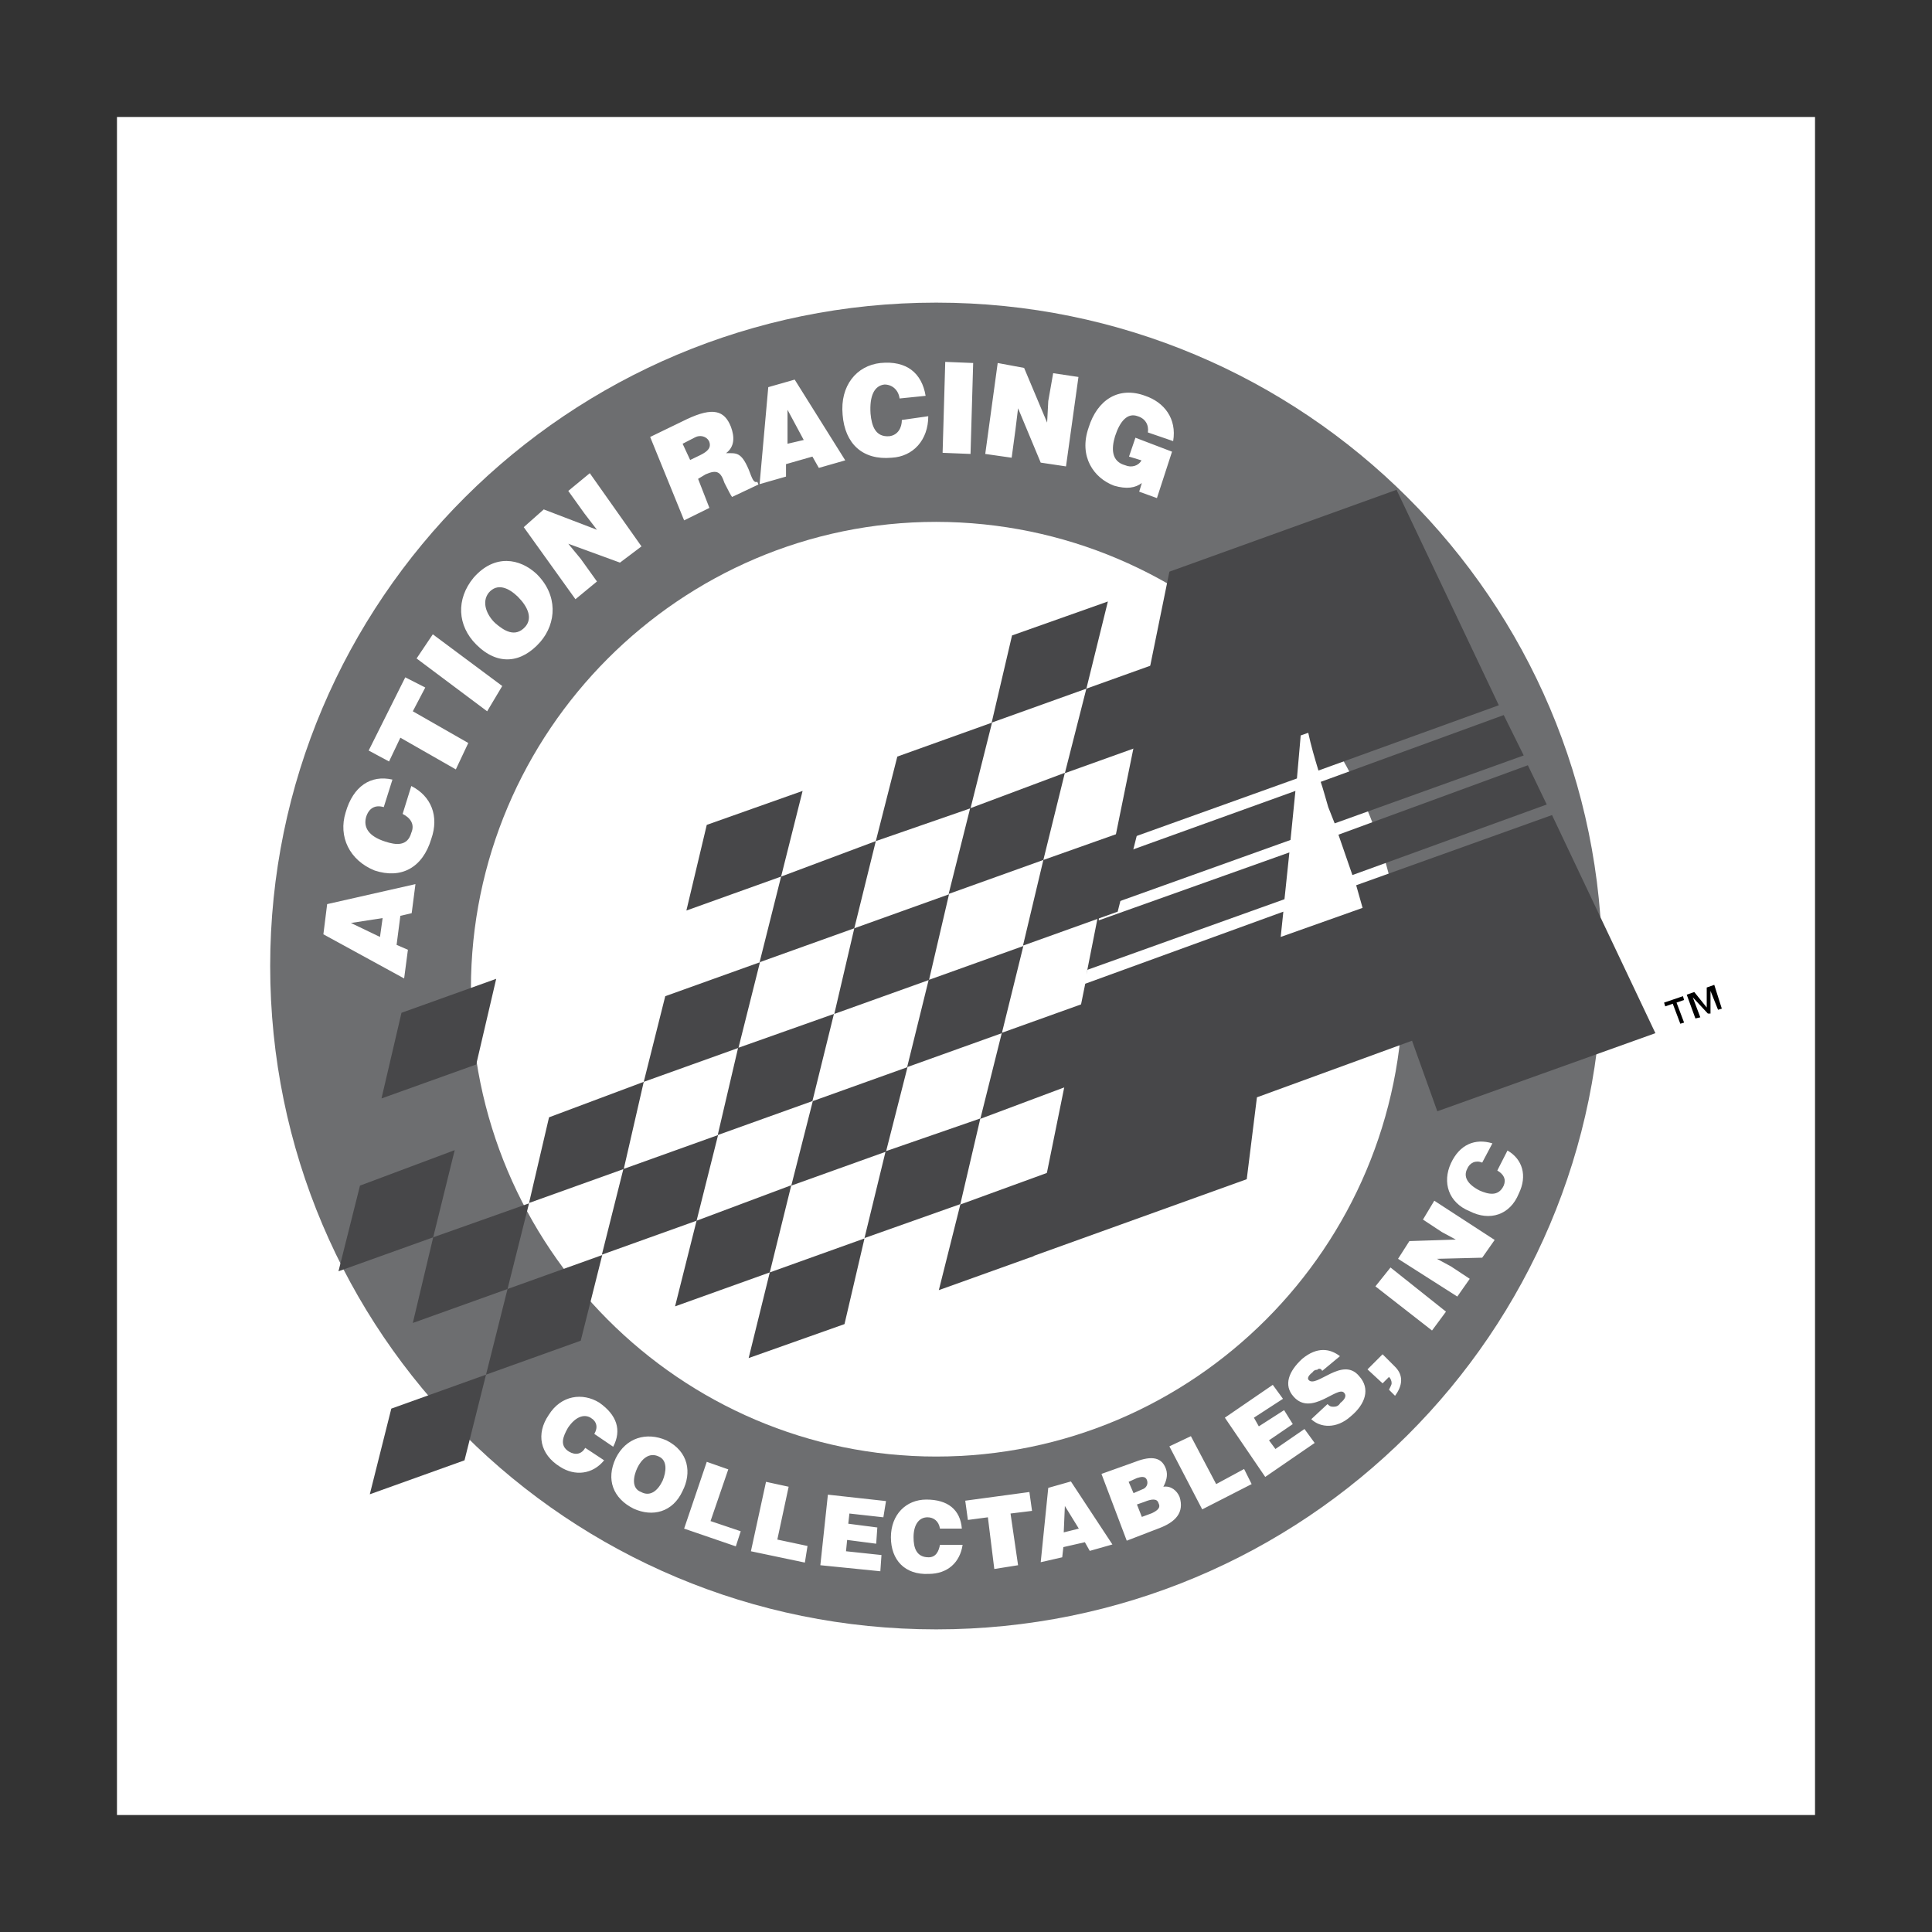
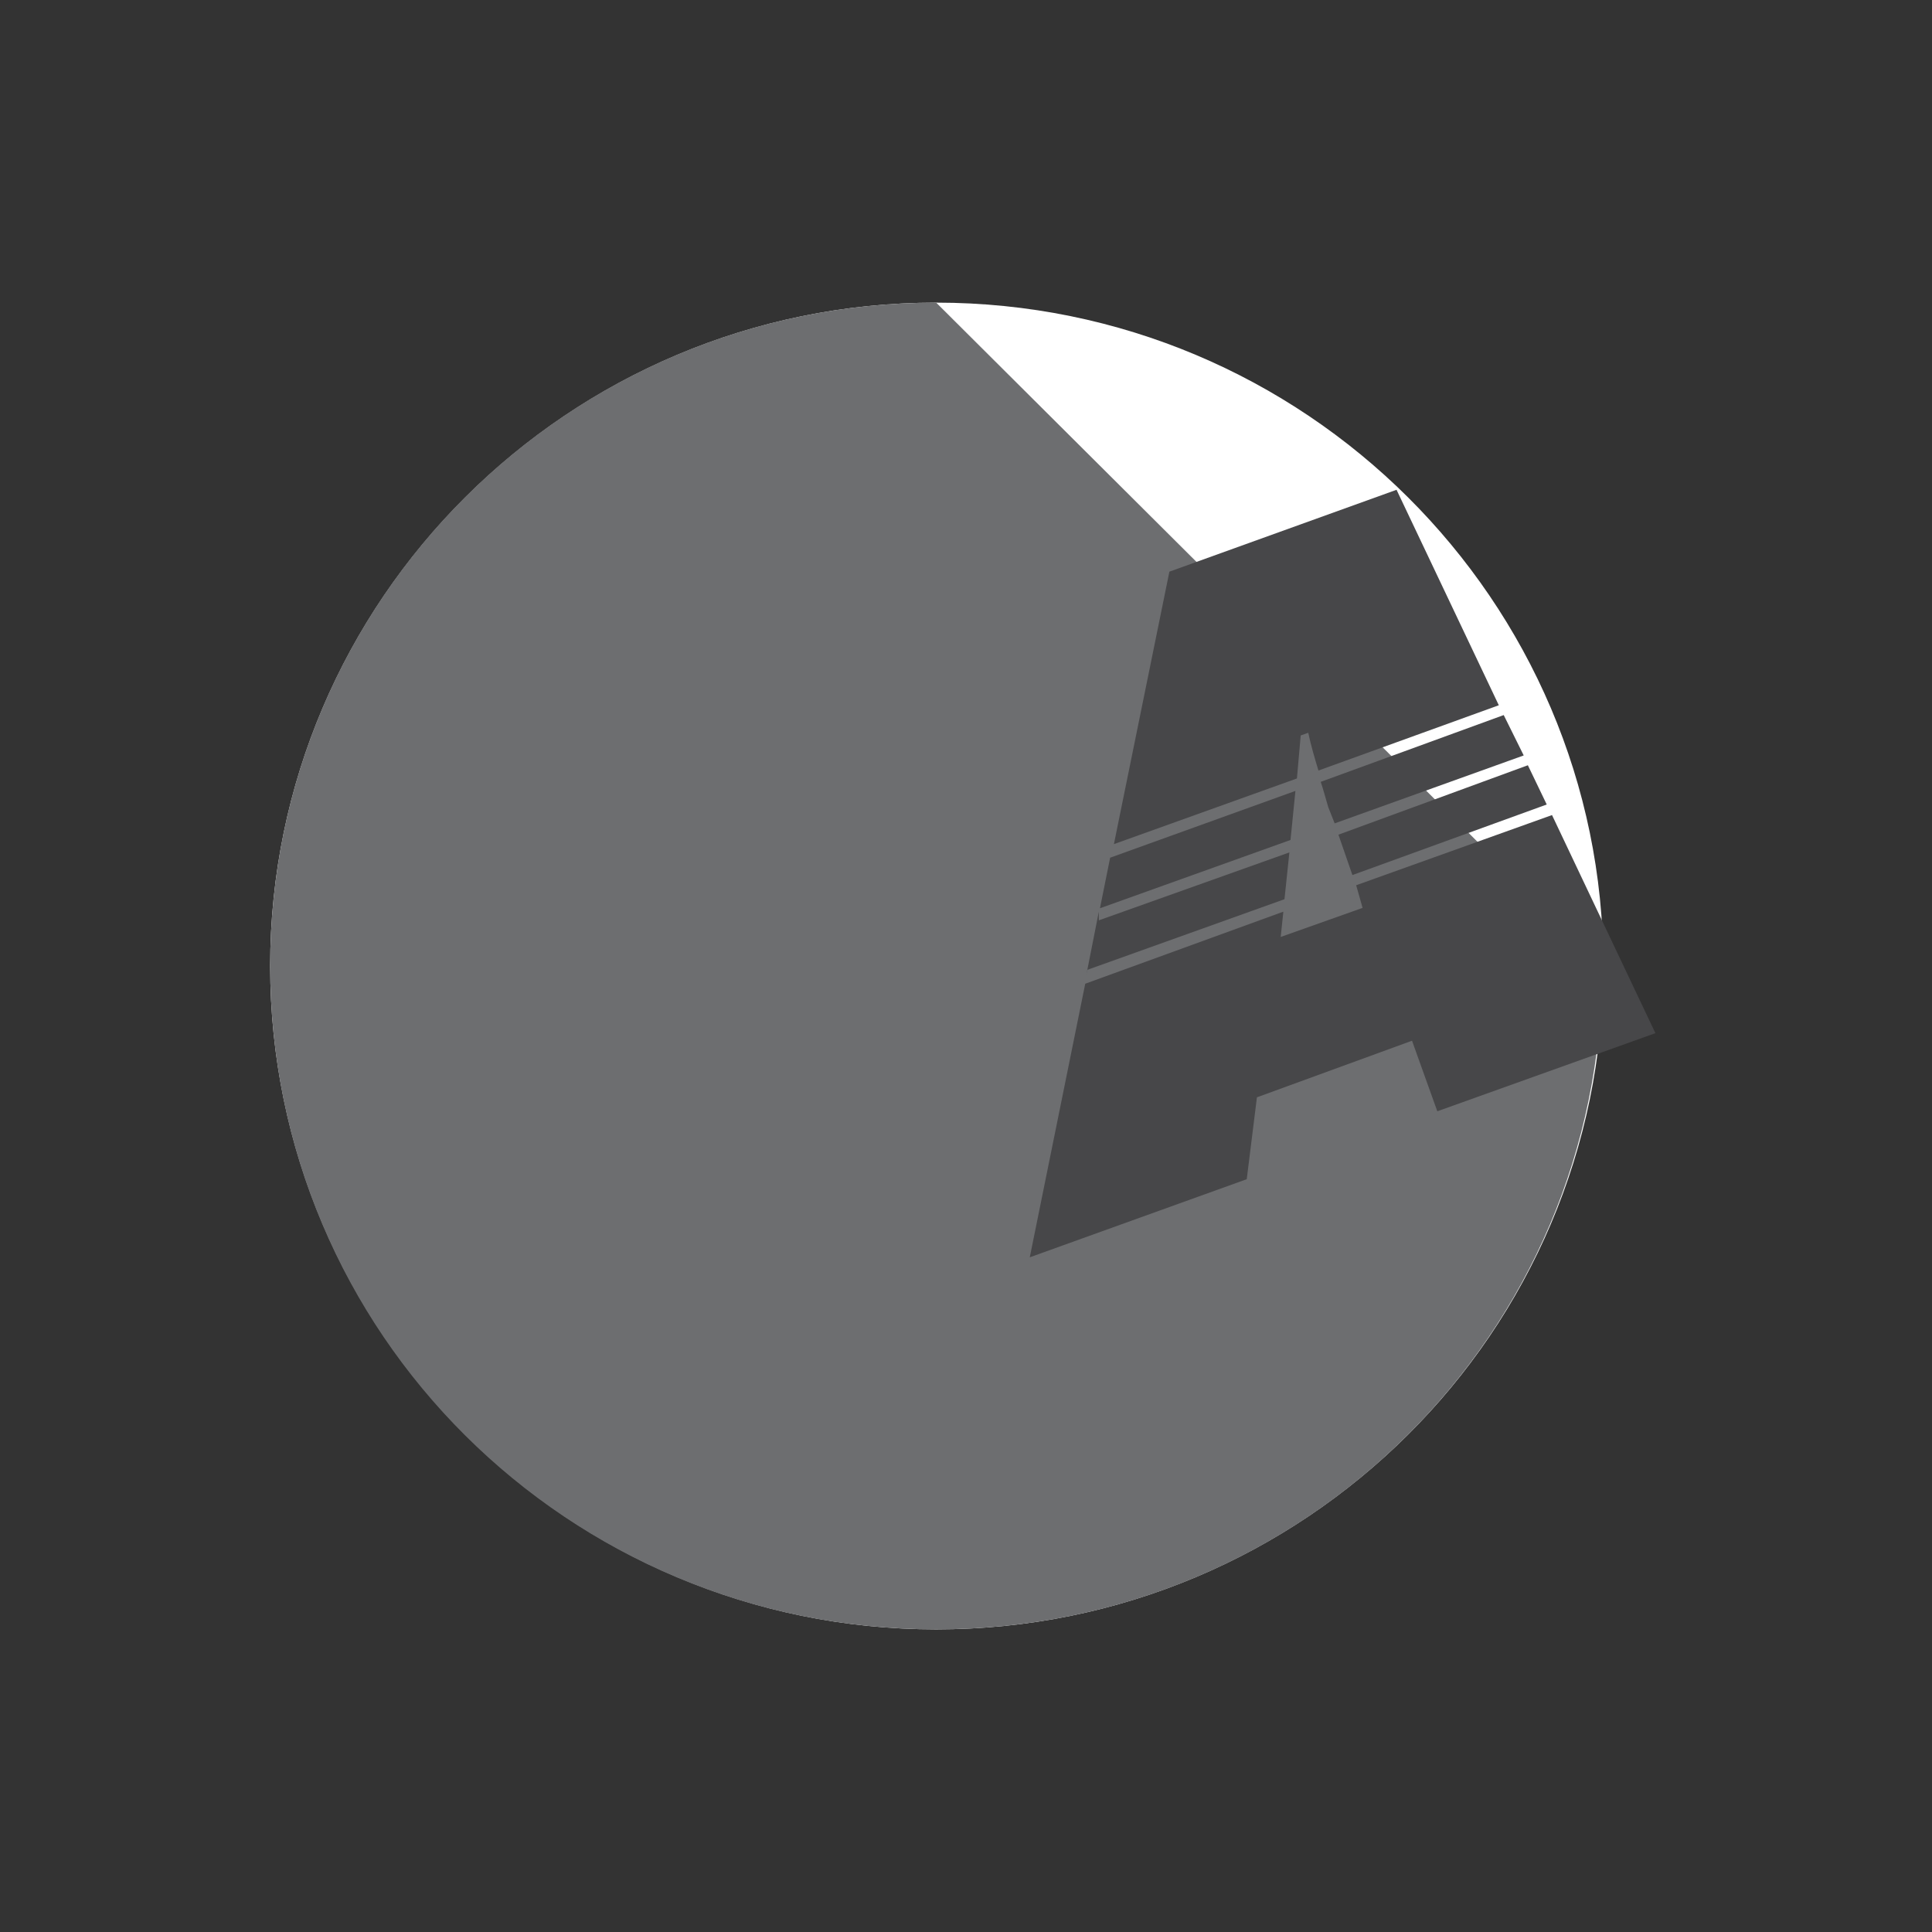
<svg xmlns="http://www.w3.org/2000/svg" width="800" height="800" viewBox="0 0 800 800" fill="none">
  <rect x="0" y="0" width="800" height="800" fill="#333333" stroke="none" />
-   <path d="M48.438 751.562H751.562V48.438H48.438V751.562Z" fill="white" />
  <path d="M663.906 400C663.906 551.406 540.156 674.687 387.656 674.687C235.625 674.687 111.875 551.406 111.875 400C111.875 248.594 235.625 125.312 387.656 125.312C540.156 125.313 663.906 248.594 663.906 400Z" fill="white" />
-   <path d="M663.438 400C663.438 552.031 540.156 674.687 387.656 674.687C235.156 674.687 111.875 552.031 111.875 400C111.875 248.594 235.156 125.312 387.656 125.312C540.156 125.313 663.438 248.594 663.438 400Z" fill="#6D6E70" />
-   <path d="M580.937 409.375C580.937 516.406 494.219 603.125 387.656 603.125C281.719 603.125 195 516.406 195 409.375C195 302.812 281.719 216.094 387.656 216.094C494.219 216.25 580.937 302.812 580.937 409.375Z" fill="white" />
-   <path d="M166.25 419.375L205.469 405.312L197.188 440.781L157.969 454.844L166.25 419.375ZM149.063 490.938L188.281 476.25L179.375 512.344L140.156 526.406L149.063 490.938ZM275.469 412.5L314.688 398.438L305.781 433.906L266.563 447.969L275.469 412.5ZM227.344 462.656L266.563 447.969L258.281 484.062L219.062 498.125L227.344 462.656ZM210.156 533.75L249.375 519.688L240.469 555.156L201.25 569.219L210.156 533.75ZM323.438 362.969L362.656 348.281L353.75 384.375L314.531 398.438L323.438 362.969ZM305.625 433.906L345.312 419.844L336.406 455.937L297.188 470L305.625 433.906ZM288.438 505.469L327.656 490.781L318.75 526.875L279.531 540.938L288.438 505.469ZM401.719 334.688L440.938 320L432.031 356.094L392.812 370.156L401.719 334.688ZM384.531 405.781L423.75 391.719L414.844 427.812L375.625 441.875L384.531 405.781ZM366.719 476.719L405.938 463.125L397.656 498.594L357.969 512.656L366.719 476.719ZM179.375 512.344L219.062 498.281L210.156 533.75L170.938 547.813L179.375 512.344ZM162.031 583.281L201.25 569.219L192.344 604.688L153.125 618.75L162.031 583.281ZM258.125 484.062L297.344 470L288.438 505.469L249.219 519.531L258.125 484.062ZM353.75 384.375L392.969 370.313L384.688 405.781L345.469 419.844L353.75 384.375ZM336.562 455.937L375.781 441.875L366.875 476.875L327.656 490.938L336.562 455.937ZM318.75 526.875L357.969 512.813L349.688 548.281L310 562.344L318.75 526.875ZM432.031 356.094L471.719 342.031L462.813 377.5L423.594 391.563L432.031 356.094ZM414.844 427.656L454.062 413.594L445.156 448.594L405.938 463.281L414.844 427.656ZM397.656 498.75L436.25 484.688L427.969 520.156L388.75 534.219L397.656 498.75ZM419.063 263.125L458.75 249.062L449.844 285.156L410.625 299.219L419.063 263.125ZM292.656 341.563L332.344 327.5L323.438 362.969L284.219 377.031L292.656 341.563ZM371.563 313.281L410.781 299.219L401.875 334.688L362.656 348.281L371.563 313.281ZM449.844 285.156L489.062 271.094L480.156 306.094L440.938 320.156L449.844 285.156Z" fill="#474749" />
+   <path d="M663.438 400C663.438 552.031 540.156 674.687 387.656 674.687C235.156 674.687 111.875 552.031 111.875 400C111.875 248.594 235.156 125.312 387.656 125.312Z" fill="#6D6E70" />
  <path d="M561.562 366.562L564.219 375.937L530.312 387.969L531.406 377.5L449.375 407.344L426.406 520.625L516.25 488.281L520.469 454.375L584.688 430.937L595.156 460.156L685.469 427.812L642.656 337.5L561.562 366.562ZM554.219 345.625L560 362.344L640.469 333.125L632.656 316.875L554.219 345.625ZM552.656 340.937L550 334.219C548.906 330.625 547.969 326.875 546.875 323.75L622.656 296.094L630.937 312.812L552.656 340.937ZM545.938 319.062C544.375 313.906 542.813 308.594 541.719 303.437L538.594 304.531L537.031 322.344L461.25 349.531L484.219 236.719L578.281 202.812L620.625 292.031L545.938 319.062ZM534.375 347.812L536.406 327.5L459.688 355.156L455.469 376.094L534.375 347.812ZM531.875 372.344L533.906 352.969L455 381.094V377.5L449.844 403.594L450.313 401.562L531.875 372.344Z" fill="#474749" />
-   <path d="M706.719 417.188V408.906L709.844 407.812L712.969 417.656L711.406 418.125L708.281 410.313V419.688H707.188L700.938 412.969L704.063 421.25L702.031 421.719L698.438 411.875L701.562 410.781L706.719 417.188ZM697.344 414.062L694.219 415.156L697.344 423.438L695.781 423.906L692.656 415.625L689.531 416.719L689.062 415.156L696.875 412.5L697.344 414.062Z" fill="black" />
-   <path d="M158.438 380.156L157.344 387.969L145.313 382.188L158.438 380.156ZM168.906 393.281L164.219 391.25L165.781 379.219L170.469 378.125L172.031 366.094L135.469 374.375L133.906 386.875L167.344 405.156L168.906 393.281ZM158.906 334.219C155.312 333.125 152.656 334.688 151.563 338.438C150.469 342.656 152.656 346.25 159.375 348.438C164.063 350 168.75 350.469 170.313 344.844C171.875 341.25 169.844 338.594 166.719 337.031L170.313 325.469C178.594 329.688 181.875 337.969 178.594 347.344C175 359.375 166.094 364.062 155.156 360.469C144.688 356.25 140 346.406 143.125 336.406C146.25 325.469 153.594 320.781 162.5 322.812L158.906 334.219ZM152.656 310.781L167.813 280.469L176.094 284.688L170.938 294.531L193.906 307.656L188.75 318.594L165.781 305.469L161.094 315.312L152.656 310.781ZM201.719 294.531L172.5 272.656L179.219 262.656L207.969 284.062L201.719 294.531ZM202.344 245.469C205.938 241.25 210.625 243.438 214.375 247.031C218.594 251.25 220.625 255.938 217.5 259.531C213.281 264.219 208.594 261.094 205 257.969C201.719 254.844 199.219 249.531 202.344 245.469ZM196.094 239.219C188.75 248.125 189.375 259.062 197.188 266.875C206.094 275.781 215.938 274.688 223.75 265.781C230.469 257.969 231.094 246.406 222.188 237.656C215.312 231.25 204.844 229.219 196.094 239.219ZM247.188 219.375L242.031 212.656L235.313 203.281L244.219 195.938L265.625 226.25L256.719 232.969L235.313 225.156L240.469 231.406L247.188 240.781L238.281 248.125L216.875 218.281L225.156 210.937L247.188 219.375ZM282.656 183.75L287.812 181.094C289.844 180 292.5 180.625 293.594 182.656C294.688 185.312 293.125 186.875 290 188.437L285.781 190.469L282.656 183.75ZM292.188 196.406C296.875 194.375 298.438 195.312 300 200C301.562 203.125 302.656 205.156 303.125 205.781L314.062 200.625L313.594 199.531C312.031 200 311.562 198.438 310 194.375C306.875 187.031 304.844 187.656 300.625 187.656C304.219 185 304.219 180.937 302.656 176.719C300 170 295.312 168.437 284.375 173.594L269.219 180.938L283.281 215.469L293.75 210.313L289.062 198.281L292.188 196.406ZM332.812 182.187L326.094 183.75V169.687L332.812 182.187ZM325.469 197.344V192.187L336.406 189.062L339.062 193.75L350 190.625L329.063 157.187L318.125 160.312L314.531 200.469L325.469 197.344ZM372.5 165C372.031 161.406 369.375 159.219 366.25 159.219C362.031 159.688 360 163.906 360.469 171.25C360.938 176.406 362.5 181.094 368.281 180.625C371.875 180.156 373.438 177.031 373.438 173.906L384.375 172.344C384.375 182.188 378.125 189.063 369.219 189.531C357.188 190.625 349.844 183.75 348.906 171.719C347.813 159.688 354.688 151.406 364.531 150.312C375.469 149.219 381.719 154.531 383.281 163.906L372.5 165ZM390.312 187.5L391.406 149.844L402.969 150.312L401.875 187.969L390.312 187.5ZM433.594 175L434.062 166.094L436.094 154.531L446.562 156.094L441.406 193.125L430.938 191.562L421.562 169.062L420.469 177.969L418.906 189.531L407.969 187.969L413.125 150.312L424.062 152.344L433.594 175ZM479.062 206.25L471.719 203.594L472.812 200C470.156 202.031 466.563 202.656 461.25 201.094C452.969 197.969 446.562 189.063 450.781 177.031C454.375 165.469 463.281 159.844 474.219 163.906C482.031 166.562 487.344 173.281 485.781 182.656L475.313 179.062C475.781 175.937 474.219 173.281 471.094 172.344C466.875 170.781 463.75 174.375 461.719 180.625C460.156 185.781 460.156 191.094 465.938 192.656C468.438 193.75 471.406 192.969 472.656 190.625L467.5 189.062L470.156 181.25L485.312 187.031L479.062 206.25ZM246.094 593.75C247.656 591.094 247.188 588.594 244.531 587.031C241.875 585.469 238.281 586.562 235.156 591.25C233.125 594.844 231.563 598.594 235.625 601.094C238.281 602.656 240.781 602.188 242.344 599.531L250.156 604.688C245.469 610.469 238.125 611.406 231.875 607.344C223.594 602.188 221.875 593.75 227.187 585.938C232.344 577.656 241.25 576.563 248.125 580.781C255.469 585.938 257.5 592.188 253.906 599.062L246.094 593.75ZM272.813 603.125C276.406 604.688 275.938 609.375 274.375 613.125C272.344 617.344 269.219 619.844 265.469 617.812C261.25 616.25 262.344 611.094 263.906 607.812C265.469 604.531 268.594 601.094 272.813 603.125ZM275.938 596.406C267.656 592.813 259.219 595.312 255 603.75C250.781 612.656 253.906 620.469 262.344 624.688C270.156 628.281 278.594 626.25 282.656 617.344C286.406 610 285.313 601.094 275.938 596.406ZM283.281 632.969L292.656 605.312L301.562 608.438L294.219 629.844L306.719 634.062L304.688 640.312L283.281 632.969ZM310.938 642.344L317.188 613.594L326.562 615.625L321.875 637.5L334.375 640.156L333.281 647.031L310.938 642.344ZM339.688 648.125L342.812 618.906L366.875 621.562L365.781 628.281L351.719 626.719L351.25 630.938L363.281 632.5L362.812 639.219L350.781 637.656L350.312 642.344L365 643.906L364.531 650.625L339.688 648.125ZM389.219 632.969C388.75 629.844 386.563 628.281 384.063 628.281C380.469 628.281 378.281 631.406 378.281 636.562C378.281 640.781 379.375 644.844 384.531 644.844C387.656 644.844 388.75 642.188 389.219 639.688H398.594C397.5 647.031 392.344 651.719 384.531 651.719C374.688 652.188 368.906 645.938 368.906 636.562C368.906 627.188 375.156 620.938 383.594 620.938C392.5 620.938 397.656 625.156 398.281 632.969H389.219ZM399.688 621.406L426.25 617.812L427.344 625.625L418.438 626.719L421.562 648.125L411.719 649.688L409.062 628.281L400.781 629.375L399.688 621.406ZM446.719 632.969L440.469 634.531L440.938 623.594L446.719 632.969ZM439.844 644.844L440.312 640.625L449.219 638.594L451.25 642.188L460.625 639.531L443.438 613.438L434.062 616.094L430.938 646.875L439.844 644.844ZM470.781 612.031C472.344 611.563 474.375 610.938 475 613.125C475.469 614.688 474.531 616.25 472.969 616.719L469.375 618.281L467.344 613.594L470.781 612.031ZM473.906 621.875C476.562 620.781 479.062 620.312 479.688 622.344C480.781 624.375 479.219 625.469 477.031 626.562L472.812 628.125L470.781 622.969L473.906 621.875ZM479.531 632.969C486.875 630.313 490.469 626.25 488.438 619.844C487.344 617.188 484.844 615.156 481.719 615.625C482.812 613.594 483.75 610.938 482.812 608.281C480.781 602.5 475.469 603.125 469.219 605.625L456.094 610.313L466.562 637.969L479.531 632.969ZM497.812 625L484.219 598.906L493.125 594.688L503.594 614.531L515.156 608.281L518.281 614.531L497.812 625ZM523.906 611.562L507.188 587.031L527.031 573.438L531.25 579.219L519.219 587.031L521.25 590.625L531.719 583.906L535.313 589.688L525.469 596.406L528.125 600L540.156 591.719L544.375 597.5L523.906 611.562ZM547.5 567.656C547.031 566.562 545.938 566.562 545.469 567.188C544.375 567.188 543.906 567.656 543.437 568.281C541.406 569.844 541.406 570.938 541.875 571.406C545 575 555.938 561.406 562.812 569.844C567.5 575 565.469 581.406 559.219 586.562C553.438 591.719 546.719 591.25 542.969 587.656L549.687 581.406C550.781 582.5 551.25 582.5 552.344 582.5C553.437 582.5 554.375 582.031 555 580.938C557.031 579.375 557.656 577.813 556.562 576.719C553.906 573.594 542.969 586.719 535.625 578.281C531.406 573.594 533.594 567.813 539.219 562.656C545.469 557.5 550.781 558.438 554.844 561.562L547.5 567.656ZM575.156 575.469C575.625 574.375 576.25 573.438 576.25 572.813C576.25 571.719 575.781 570.781 575.156 570.156L572.5 572.813L566.25 567.031L572.5 560.781L577.656 565.938C581.25 569.531 580.781 573.75 577.656 577.969L575.156 575.469ZM592.969 550.938L569.531 532.656L575.781 524.844L598.75 543.125L592.969 550.938ZM602.812 513.281L597.031 510.156L589.219 505L593.906 497.188L618.906 513.438L613.75 520.781L595 521.25L600.781 524.375L608.594 529.531L603.438 536.875L578.906 521.25L583.594 513.906L602.812 513.281ZM613.75 481.406C611.094 480.313 608.594 481.406 607.5 484.062C605.937 487.188 607.5 490.312 612.656 492.969C616.25 494.531 620.469 495.625 622.656 490.938C623.75 488.281 622.656 486.25 620 484.688L624.219 476.406C630.469 480 632.5 486.875 628.906 494.219C625.312 503.125 616.875 505.781 608.594 501.562C599.687 497.969 597.187 489.531 600.781 481.719C604.375 473.906 610.781 471.25 617.969 473.438L613.75 481.406Z" fill="white" />
</svg>